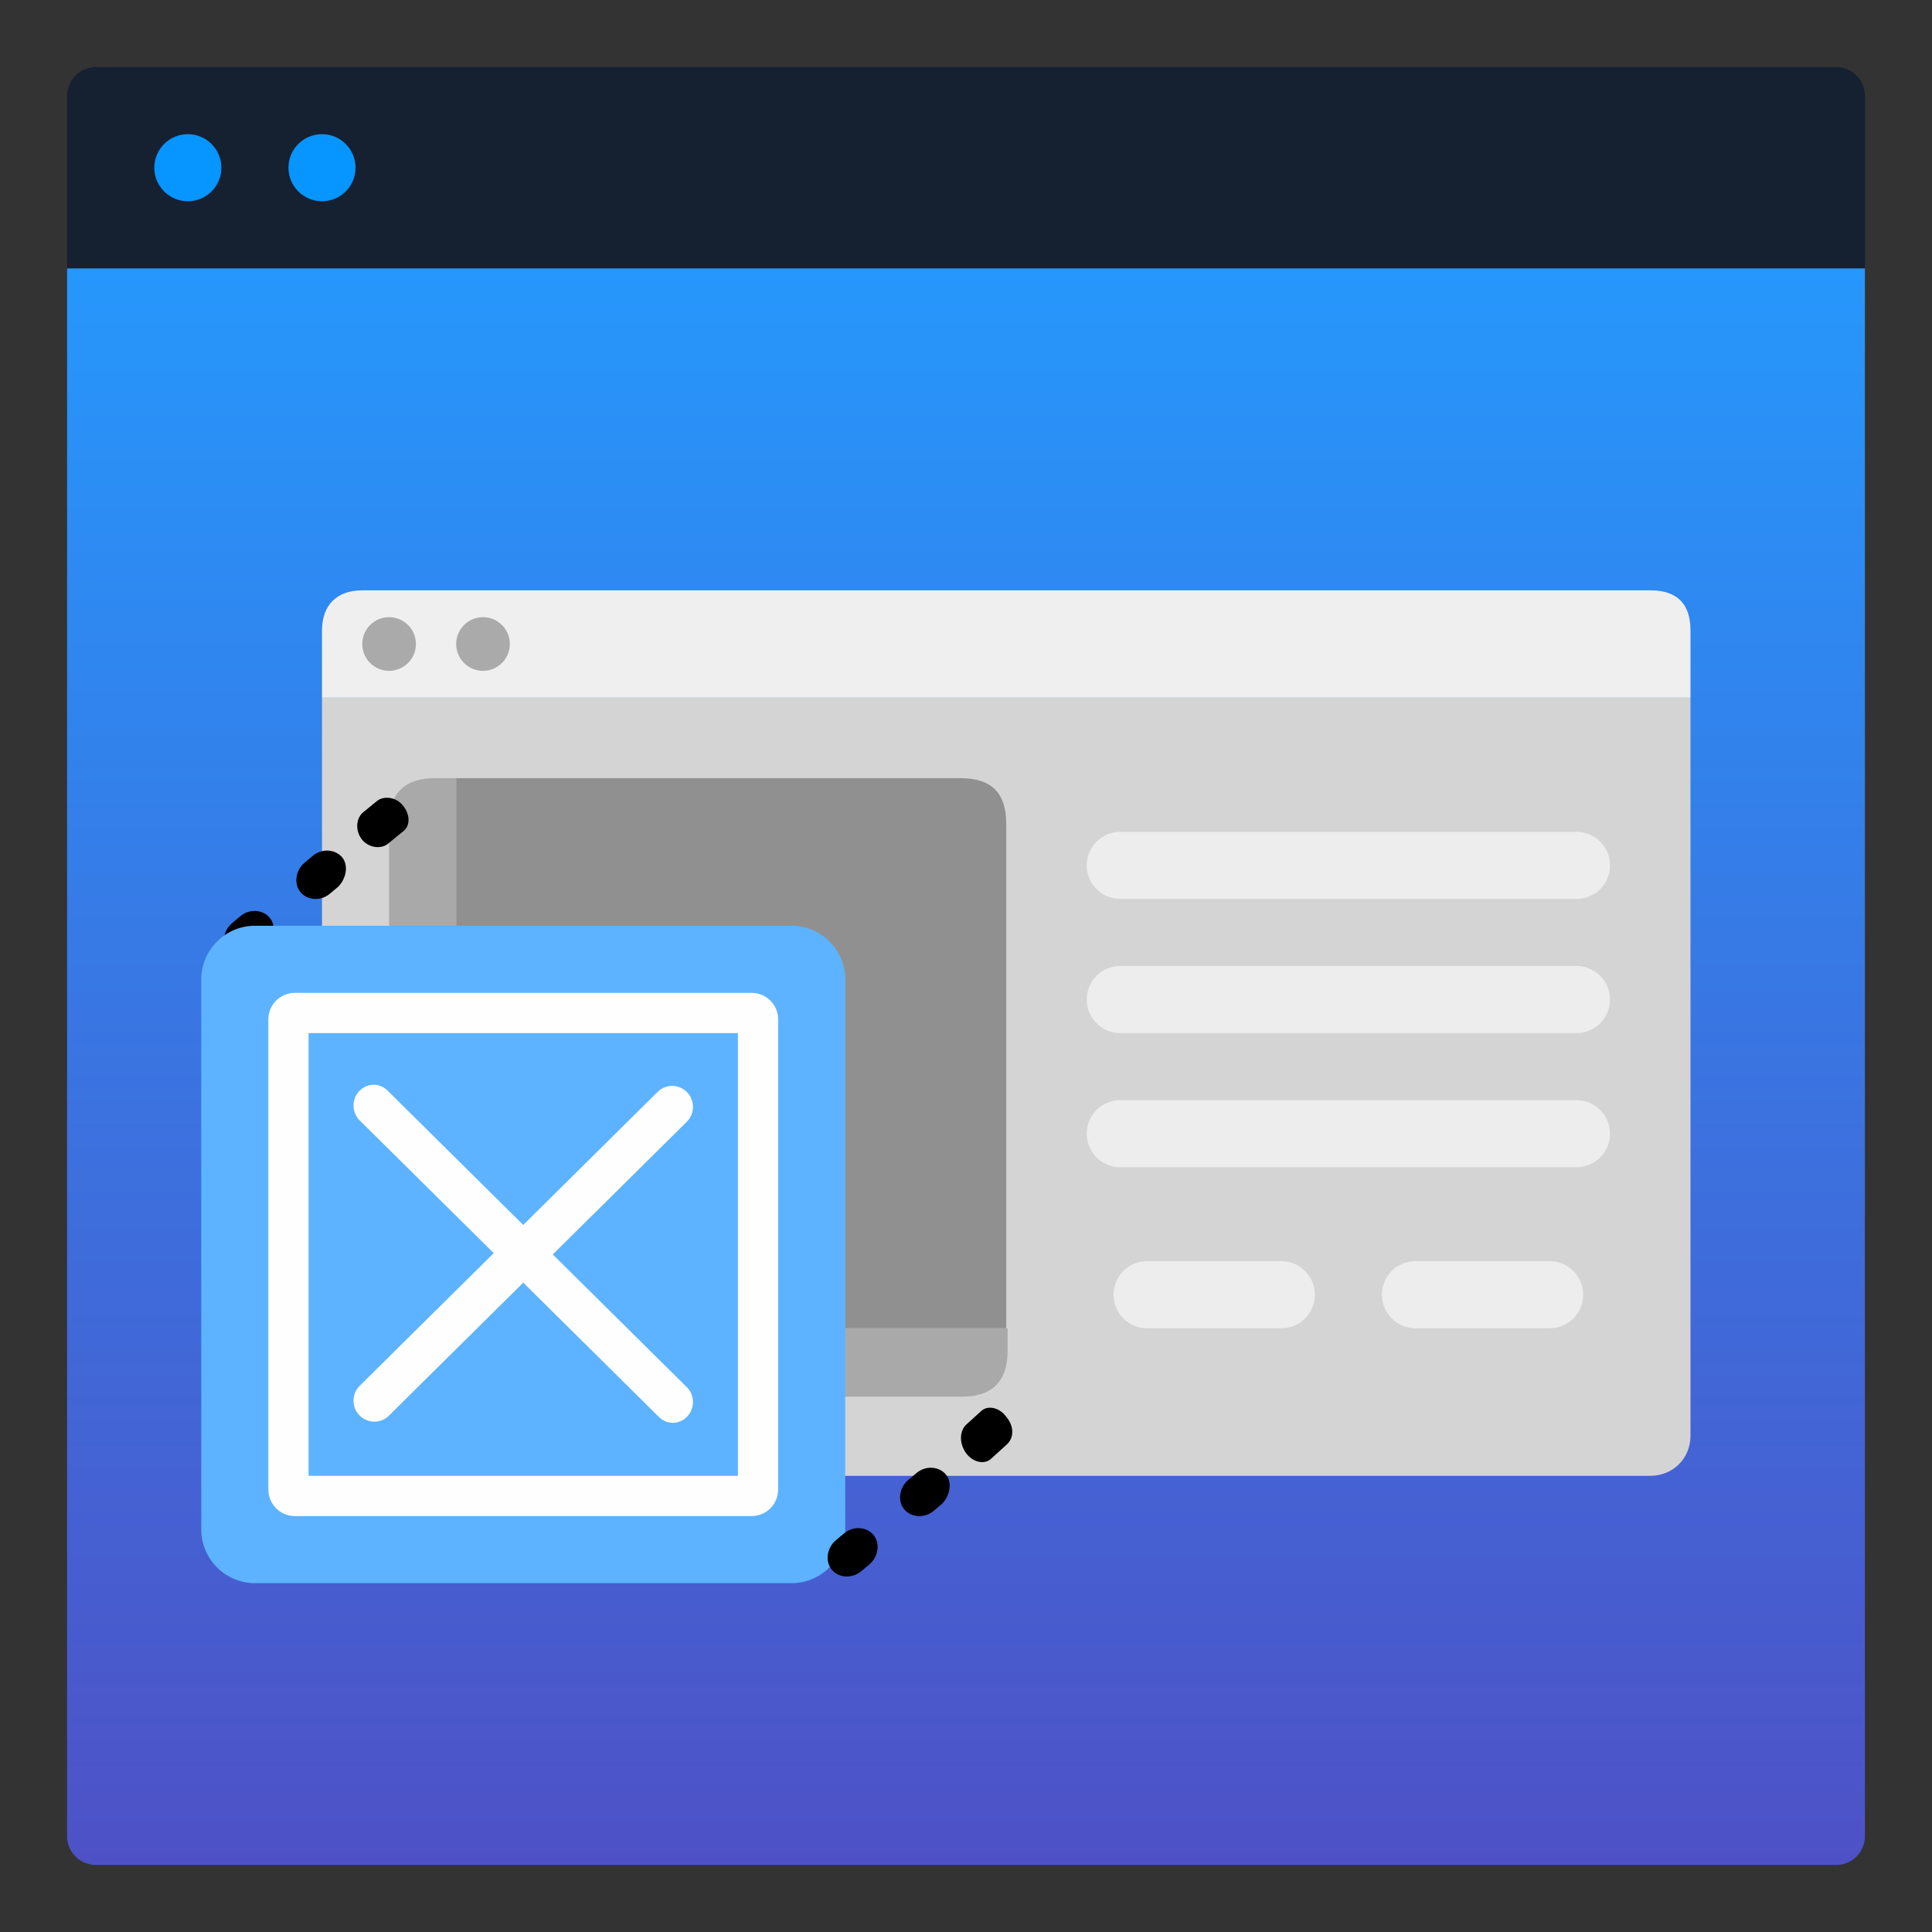
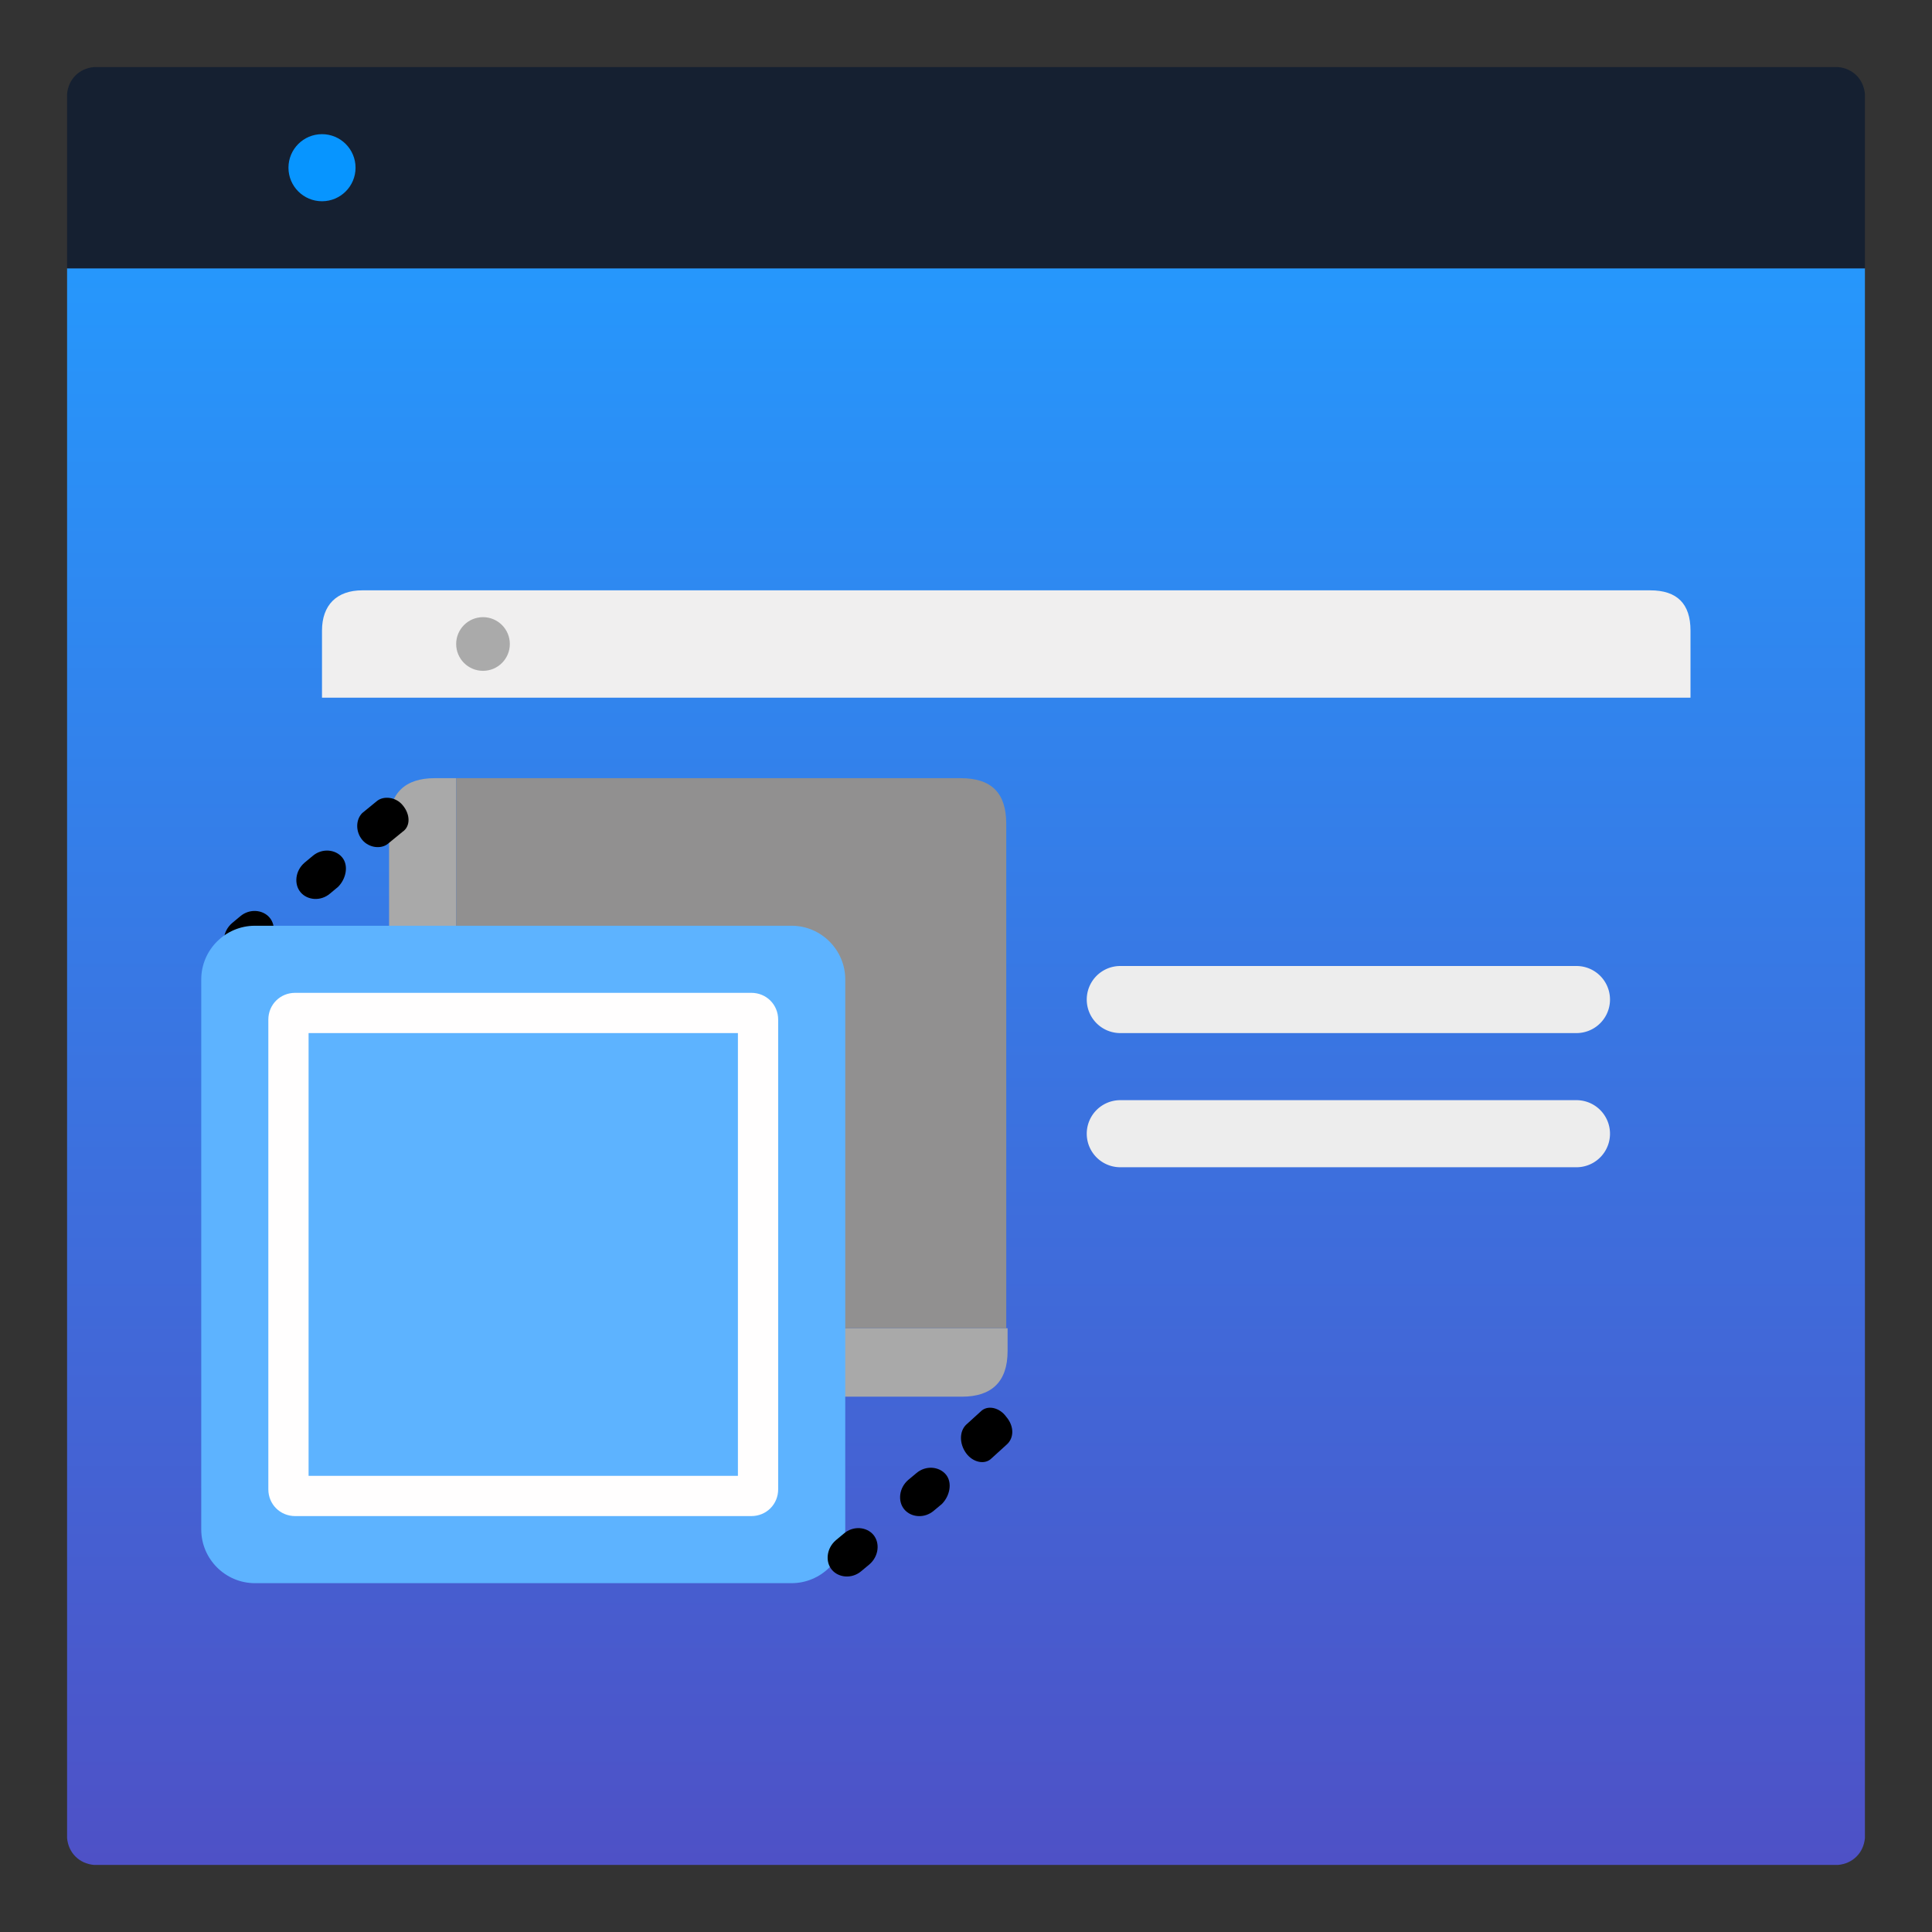
<svg xmlns="http://www.w3.org/2000/svg" viewBox="0 0 144 144">
  <rect x="0" y="0" width="144" height="144" fill="#333333" stroke="none" />
  <linearGradient id="a" x1="72" x2="72" y1="36" y2="155" gradientTransform="translate(0 -16)" gradientUnits="userSpaceOnUse">
    <stop offset="0" stop-color="#2697fc" />
    <stop offset="1" stop-color="#4e51c6" />
  </linearGradient>
  <path fill="url(#a)" d="M139 20v117c-.1 1.1-.9 1.9-2 2H7c-1.1-.1-1.9-.9-2-2V20" />
  <path fill="#152031" d="M139 20H5V7c.1-1.1.9-1.9 2-2h130c1.1.1 1.9.9 2 2v13" />
-   <circle cx="14" cy="12.5" r="2.5" fill="#0795ff" />
  <circle cx="24" cy="12.5" r="2.5" fill="#0795ff" />
-   <path fill="#d4d4d4" d="M126 52H24v54.9c0 2.1 1 3.1 3 3.1h96c1.7 0 3-1.3 3-3V52" />
-   <path fill="#ededed" d="M117.5 67h-34a2.5 2.5 0 1 1 0-5h34a2.5 2.5 0 1 1 0 5m-22 32h-10a2.5 2.5 0 1 1 0-5h10a2.5 2.5 0 1 1 0 5m20 0h-10a2.5 2.5 0 1 1 0-5h10a2.5 2.5 0 1 1 0 5" />
  <path fill="#f0efef" d="M123 44H27c-1.9 0-3 1.1-3 3v5h102v-5c0-2-1-3-3-3" />
  <path fill="#ededed" d="M117.5 77h-34a2.5 2.5 0 1 1 0-5h34a2.5 2.5 0 1 1 0 5m0 10h-34a2.5 2.5 0 1 1 0-5h34a2.5 2.5 0 1 1 0 5" />
  <path fill="#a9a9a9" d="M34 95.6V58h-1.6c-2.2 0-3.4 1.1-3.4 3.4v39.3c0 2.2 1.1 3.4 3.4 3.4h39.3c2.2 0 3.4-1.1 3.4-3.4V99H37.4c-2.3 0-3.4-1.1-3.4-3.4" />
  <path fill="#919090" d="M71.6 58H34v37.6c0 2.2 1.1 3.4 3.4 3.4H75V61.4c0-2.3-1.1-3.4-3.4-3.4" />
-   <circle cx="29" cy="48" r="2" fill="#aaa" />
  <circle cx="36" cy="48" r="2" fill="#aaa" />
  <path d="m30 62-1.1.9c-.5.4-1.4.3-1.9-.3s-.5-1.5 0-2l1.1-.9c.5-.4 1.4-.3 1.9.3.6.7.6 1.6 0 2m-4.8 4.1-.6.5c-.7.6-1.7.5-2.2-.1s-.4-1.6.3-2.2l.6-.5c.7-.6 1.7-.5 2.2.1s.3 1.6-.3 2.2m-5.4 4.5-.6.5c-.7.6-1.7.5-2.2-.1s-.4-1.6.3-2.2l.6-.5c.7-.6 1.7-.5 2.2.1s.4 1.6-.3 2.2" />
  <path fill="#5db3ff" d="M59 118H19c-2.2 0-4-1.8-4-4V73c0-2.2 1.8-4 4-4h40c2.2 0 4 1.8 4 4v41c0 2.2-1.8 4-4 4" />
  <path fill="#fffefe" d="M56 113H22c-1.122 0-2-.879-2-2V76c0-1.121.878-2 2-2h34c1.122 0 2 .879 2 2v35c0 1.121-.878 2-2 2m-33-3h32V77H23v33" />
-   <path fill="#fffefe" d="m41.2 93.5 10-9.9c.6-.6.6-1.6 0-2.2s-1.5-.6-2.1-.1L39 91.3l-10.1-10c-.6-.6-1.5-.6-2.1 0s-.6 1.6 0 2.2l10 9.9-10 9.9c-.6.6-.6 1.6 0 2.2s1.5.6 2.1.1l10.1-10 10.1 10c.6.6 1.5.6 2.1 0s.6-1.6 0-2.2l-10-9.9" />
  <path d="m75 107.7-1.1 1c-.5.5-1.4.3-1.9-.4s-.5-1.6 0-2.1l1.1-1c.5-.5 1.4-.3 1.9.4.6.7.6 1.6 0 2.1m-4.8 4.4-.6.5c-.7.6-1.7.5-2.2-.1s-.4-1.6.3-2.2l.6-.5c.7-.6 1.7-.5 2.2.1s.3 1.6-.3 2.2m-5.4 4.5-.6.5c-.7.6-1.7.5-2.2-.1s-.4-1.6.3-2.2l.6-.5c.7-.6 1.7-.5 2.2.1s.4 1.6-.3 2.2" />
</svg>